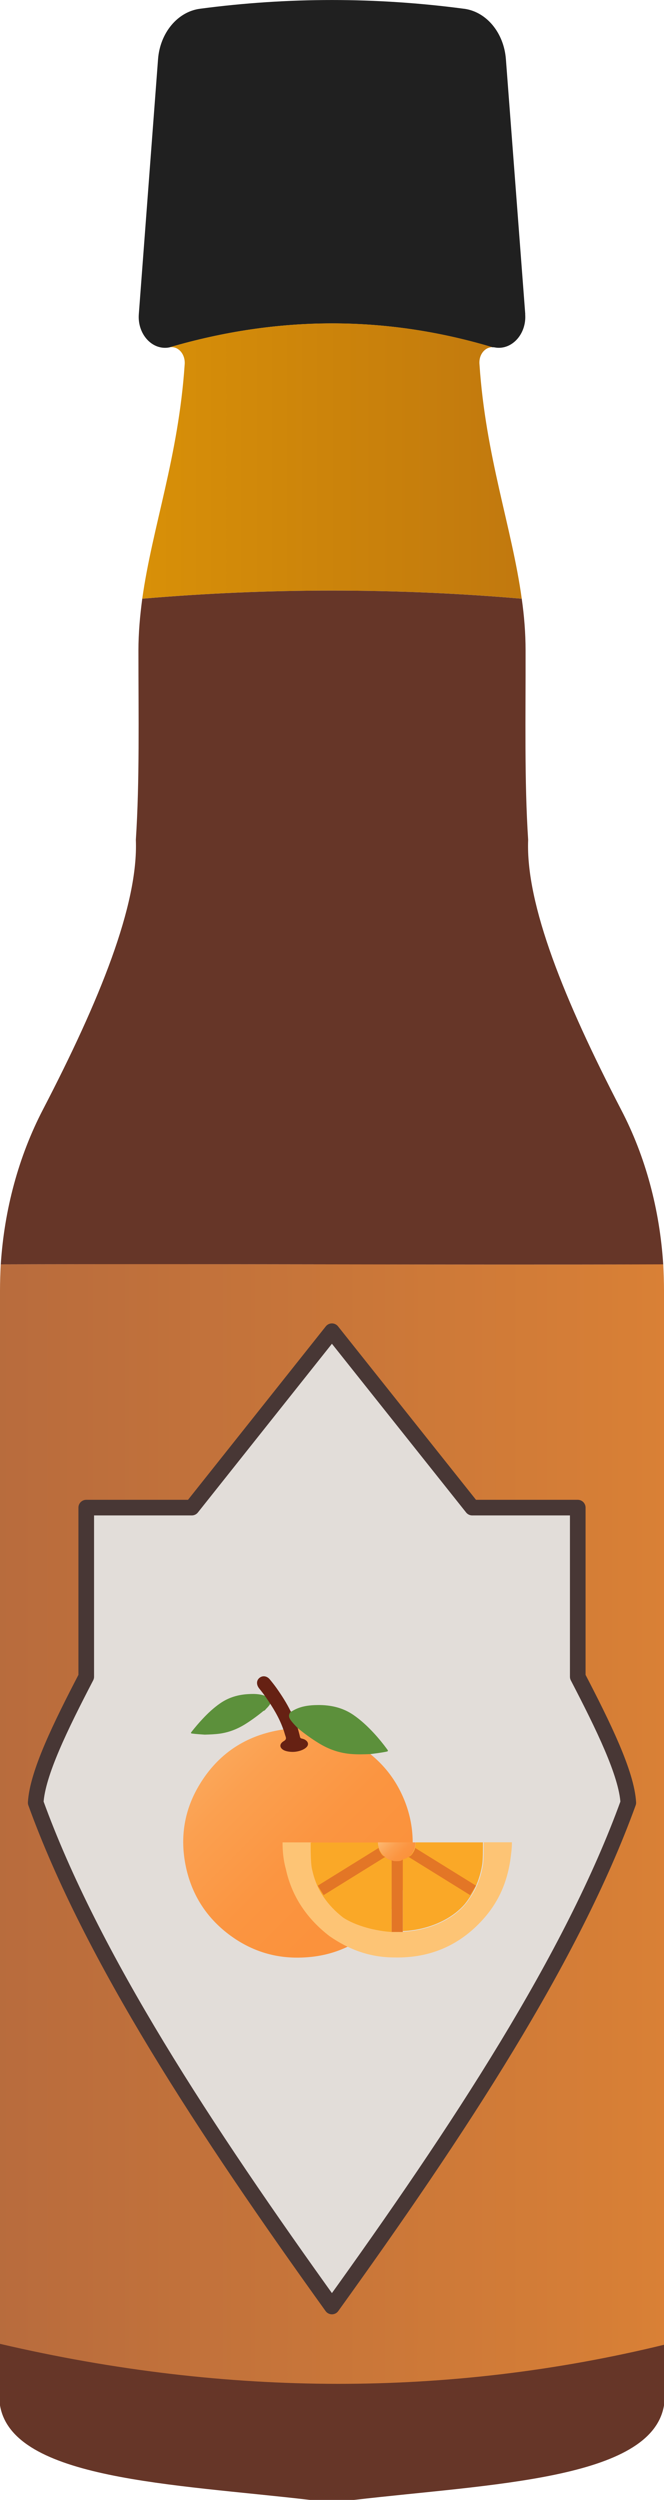
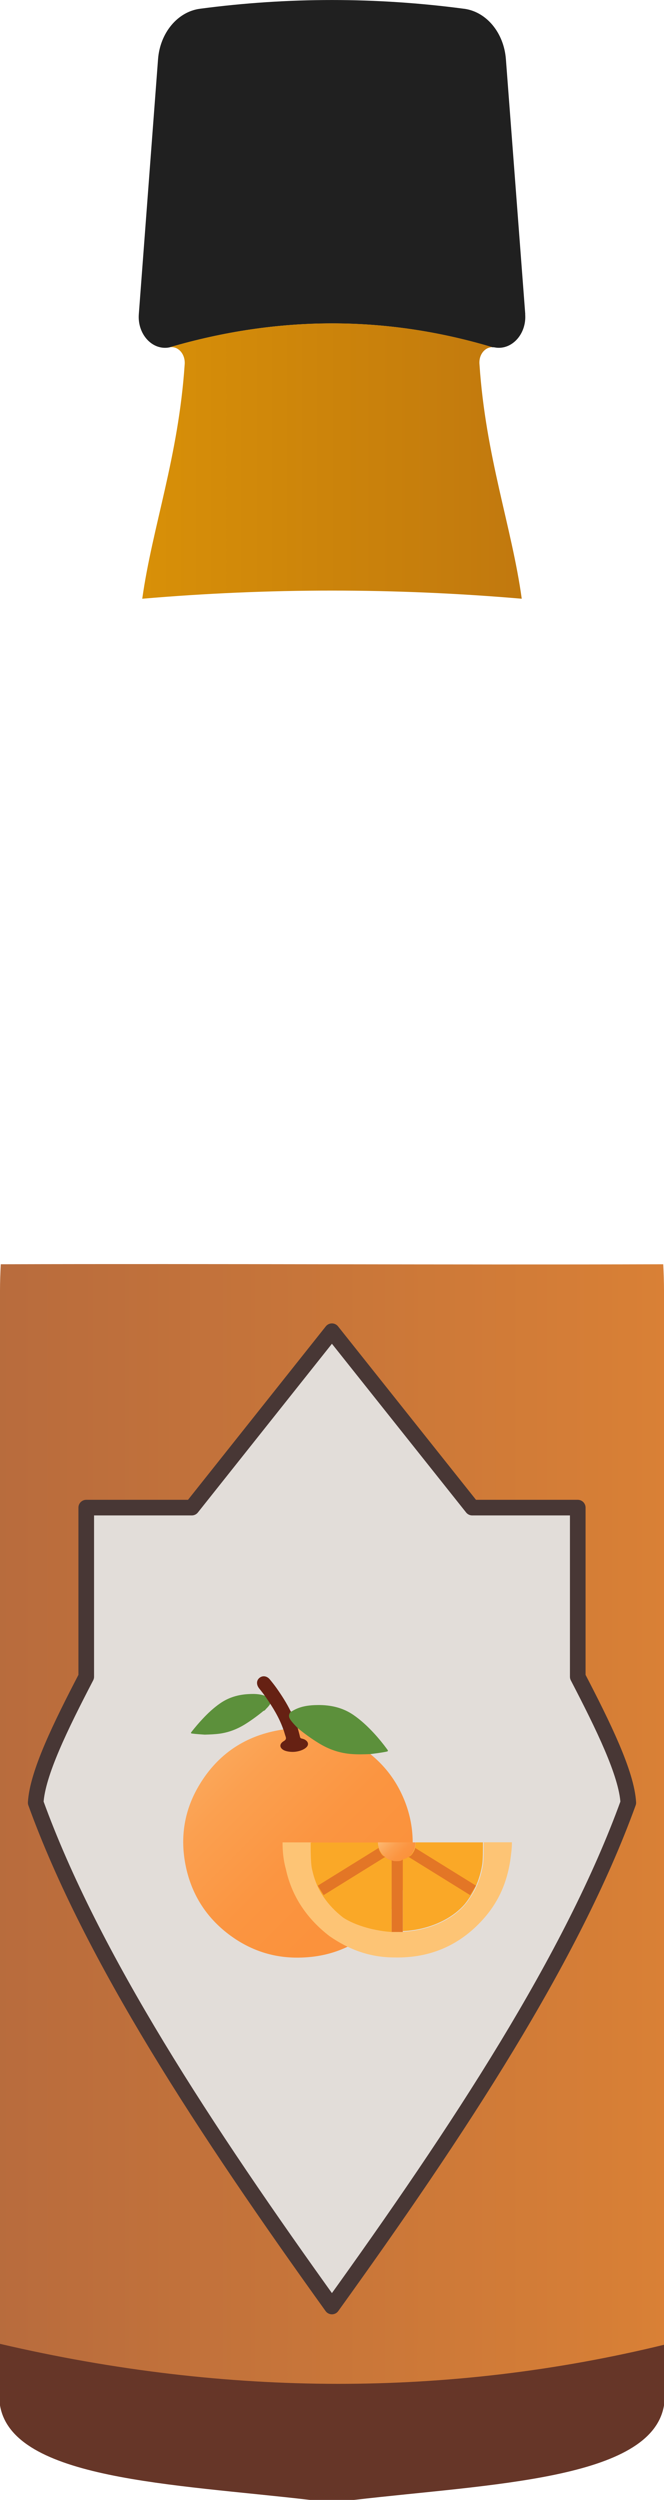
<svg xmlns="http://www.w3.org/2000/svg" id="a" data-name="Layer 1" viewBox="0 0 8.5 32">
  <defs>
    <linearGradient id="b" x1="-11.081" y1="23.347" x2="19.524" y2="23.347" gradientUnits="userSpaceOnUse">
      <stop offset=".163" stop-color="#a86141" />
      <stop offset=".326" stop-color="#b4693e" />
      <stop offset=".625" stop-color="#d77f36" />
      <stop offset=".777" stop-color="#eb8c32" />
    </linearGradient>
    <linearGradient id="c" x1="-3.947" y1="5.902" x2="14.463" y2="5.902" gradientUnits="userSpaceOnUse">
      <stop offset=".167" stop-color="#e69e04" />
      <stop offset=".44" stop-color="#cc840b" />
      <stop offset=".789" stop-color="#b06713" />
    </linearGradient>
    <linearGradient id="d" x1="1.898" y1="21.674" x2="5.514" y2="25.291" gradientUnits="userSpaceOnUse">
      <stop offset="0" stop-color="#fdba74" />
      <stop offset=".08" stop-color="#fcb36a" />
      <stop offset=".327" stop-color="#fba050" />
      <stop offset=".552" stop-color="#fb9541" />
      <stop offset=".732" stop-color="#fb923c" />
    </linearGradient>
    <linearGradient id="e" x1="4.934" y1="23.488" x2="5.224" y2="23.778" gradientUnits="userSpaceOnUse">
      <stop offset="0" stop-color="#fdba74" />
      <stop offset=".106" stop-color="#fcb36a" />
      <stop offset=".437" stop-color="#fba050" />
      <stop offset=".738" stop-color="#fb9541" />
      <stop offset=".977" stop-color="#fb923c" />
    </linearGradient>
  </defs>
  <path d="m8.5,28.528v2.262c-.161.953-2.226,1.006-3.969,1.21h-.562c-1.742-.204-3.808-.257-3.969-1.21v-2.274c2.928.682,5.766.678,8.5.012Z" style="fill: #663628;" />
  <path d="m8.5,16.524v13.49c-2.734.666-5.572.671-8.5-.012v-13.479c0-.113.004-.227.01-.34,2.797-.009,5.635.009,8.48,0,.006.113.01.227.01.34Z" style="fill: url(#b);" />
  <path d="m8.043,23.075c-.716,1.978-2.167,4.187-3.794,6.449-1.624-2.262-3.076-4.471-3.792-6.449.022-.375.319-.981.647-1.612v-2.165h1.351l1.794-2.258,1.796,2.258h1.351v2.165c.328.632.625,1.238.647,1.612Z" style="fill: #e2ddd9;" />
  <path d="m6.723,4.021c.02.257-.175.467-.391.426-.01-.002-.02-.002-.03-.002-1.359-.407-2.738-.407-4.134.002-.218.042-.411-.169-.391-.426l.246-3.262c.025-.338.25-.609.537-.647h0c1.123-.149,2.256-.149,3.379-0l.002 0c.286.038.509.307.535.644l.248,3.266Z" style="fill: #202020;" />
  <path d="m6.679,7.664c-1.619-.139-3.237-.139-4.858,0,.128-.916.464-1.818.543-3.0.01-.12-.069-.22-.165-.22-.01,0-.02,0-.03.002,1.396-.409,2.775-.409,4.134-.002-.098,0-.177.099-.165.22.079,1.182.415,2.084.541,3Z" style="fill: url(#c);" />
-   <path d="m8.49,16.184c-2.846.009-5.684-.009-8.48,0,.045-.701.228-1.381.539-1.98.726-1.397,1.223-2.623,1.19-3.454.049-.754.033-1.573.033-2.424,0-.224.02-.444.049-.662,1.621-.139,3.239-.139,4.858,0,.031.217.049.437.049.662.002.851-.016,1.67.033,2.424-.033.83.466,2.056,1.19,3.454.313.599.494,1.279.539,1.98Z" style="fill: #663628;" />
  <path d="m8.043,23.075c-.716,1.978-2.167,4.187-3.794,6.449-1.624-2.262-3.076-4.471-3.792-6.449.022-.375.319-.981.647-1.612v-2.165h1.351l1.794-2.258,1.796,2.258h1.351v2.165c.328.632.625,1.238.647,1.612Z" style="fill: none; stroke: #483735; stroke-linecap: round; stroke-linejoin: round; stroke-width: .2px;" />
  <g>
    <path d="m4.741,22.453c.172.139.306.309.4.509.13.275.17.565.123.865-.041.265-.149.503-.323.706-.305.357-.696.533-1.165.525-.303-.005-.578-.101-.824-.28-.291-.213-.481-.495-.564-.845-.089-.379-.04-.743.16-1.079.241-.406.601-.644,1.069-.715.003-0.0.006-.001.009-.002.012.003.014.013.017.022.007.024.014.047.021.071.008.028.003.046-.024.061-.023.012-.045.03-.041.06.003.029.028.044.052.051.087.026.173.02.25-.031.046-.031.041-.082-.012-.098-.044-.013-.063-.038-.068-.08-.002-.017-.01-.032-.013-.049-.002-.009-.009-.019.004-.026.02.004.032.02.046.031.117.095.242.178.381.236.101.042.207.057.315.062.051.002.103-.001.154-.001.011 0.0.022-.003.031.007Z" style="fill: url(#d);" />
    <path d="m4.741,22.453c-.085.003-.17.006-.255-.002-.147-.013-.281-.061-.406-.138-.095-.058-.184-.123-.269-.193-.021-.002-.03-.021-.043-.033-.026-.025-.048-.052-.064-.084-.02-.04-.016-.065.017-.097.004.001.007.004.011.002.104-.068.221-.082.341-.083.161-.001.314.033.45.126.099.068.186.15.267.238.06.065.115.133.167.204.013.018.014.024-.011.029-.068.014-.137.022-.205.031Z" style="fill: #5c903b;" />
    <path d="m2.62,22.204c.067-.002.134-.004.202-.014.117-.018.225-.061.328-.127.078-.05.152-.104.223-.163.017-.003.025-.017.035-.028.021-.02.04-.043.055-.068.018-.032.016-.051-.009-.074-.003.001-.005.004-.009.002-.079-.047-.171-.053-.266-.047-.128.007-.25.041-.362.119-.082.057-.155.125-.223.198-.05.053-.097.109-.142.166-.011.014-.012.019.007.022.053.007.107.01.161.014Z" style="fill: #5c903b;" />
    <path d="m3.722,21.906c-0.0.002.001.005-.001.006-.043.052-.012.093.02.132.022.027.046.051.07.076.01.037.021.074.029.111.003.014.009.02.022.023.019.004.038.01.054.023.034.026.036.062.004.091-.021.019-.046.031-.072.04-.057.019-.116.022-.175.009-.012-.003-.025-.007-.036-.012-.061-.03-.064-.082-.006-.117.027-.016.036-.03.025-.061-.011-.029-.017-.061-.029-.09-.052-.149-.134-.283-.224-.412-.026-.038-.055-.075-.084-.111-.037-.045-.038-.098-.004-.131.04-.039.099-.034.138.013.03.036.06.074.087.112.067.095.13.193.181.298Z" style="fill: #662113;" />
    <g>
      <path d="m6.553,23.583c0,.087-.011.153-.022.24-.044.273-.142.502-.316.709-.306.36-.698.535-1.168.524-.306,0-.578-.098-.829-.273-.284-.218-.48-.502-.557-.851-.033-.12-.044-.229-.044-.349h.371c0,.109,0,.295.022.36.055.251.196.447.393.6.175.12.447.185.655.185.327.011.698-.109.906-.36.12-.153.186-.306.218-.491.011-.054.011-.196.011-.295h.36Z" style="fill: #fdc475;" />
      <path d="m5.014,23.813v.917c-.196-.011-.458-.076-.622-.185-.197-.153-.338-.349-.393-.6-.022-.066-.022-.251-.022-.36h.862c0,.109.076.207.175.229Z" style="fill: #faa827;" />
-       <path d="m6.182,23.583c0,.098,0,.24-.011.295-.033.186-.098.338-.218.491-.186.218-.502.338-.797.349v-.917c.098-.022.164-.109.164-.218h.862Z" style="fill: #faa827;" />
+       <path d="m6.182,23.583c0,.098,0,.24-.011.295-.033.186-.098.338-.218.491-.186.218-.502.338-.797.349v-.917c.098-.022.164-.109.164-.218h.862" style="fill: #faa827;" />
      <path d="m5.319,23.583c0,.109-.065.197-.164.218-.022.022-.055.022-.076.022-.022,0-.044,0-.066-.011-.098-.022-.175-.12-.175-.229h.48Z" style="fill: url(#e);" />
      <path d="m5.156,23.802v.928h-.142v-.917c.022.011.044.011.066.011.022,0,.055,0,.076-.022Z" style="fill: #e37626;" />
      <path d="m4.931,23.769l-.788.489-.075-.121.779-.483c.002.024.014.043.025.061.011.019.029.046.059.053Z" style="fill: #e37626;" />
      <path d="m5.23,23.769l.788.489.075-.121-.779-.483c-.002.024-.014.043-.025.061-.011.019-.029.046-.059.053Z" style="fill: #e37626;" />
    </g>
  </g>
</svg>